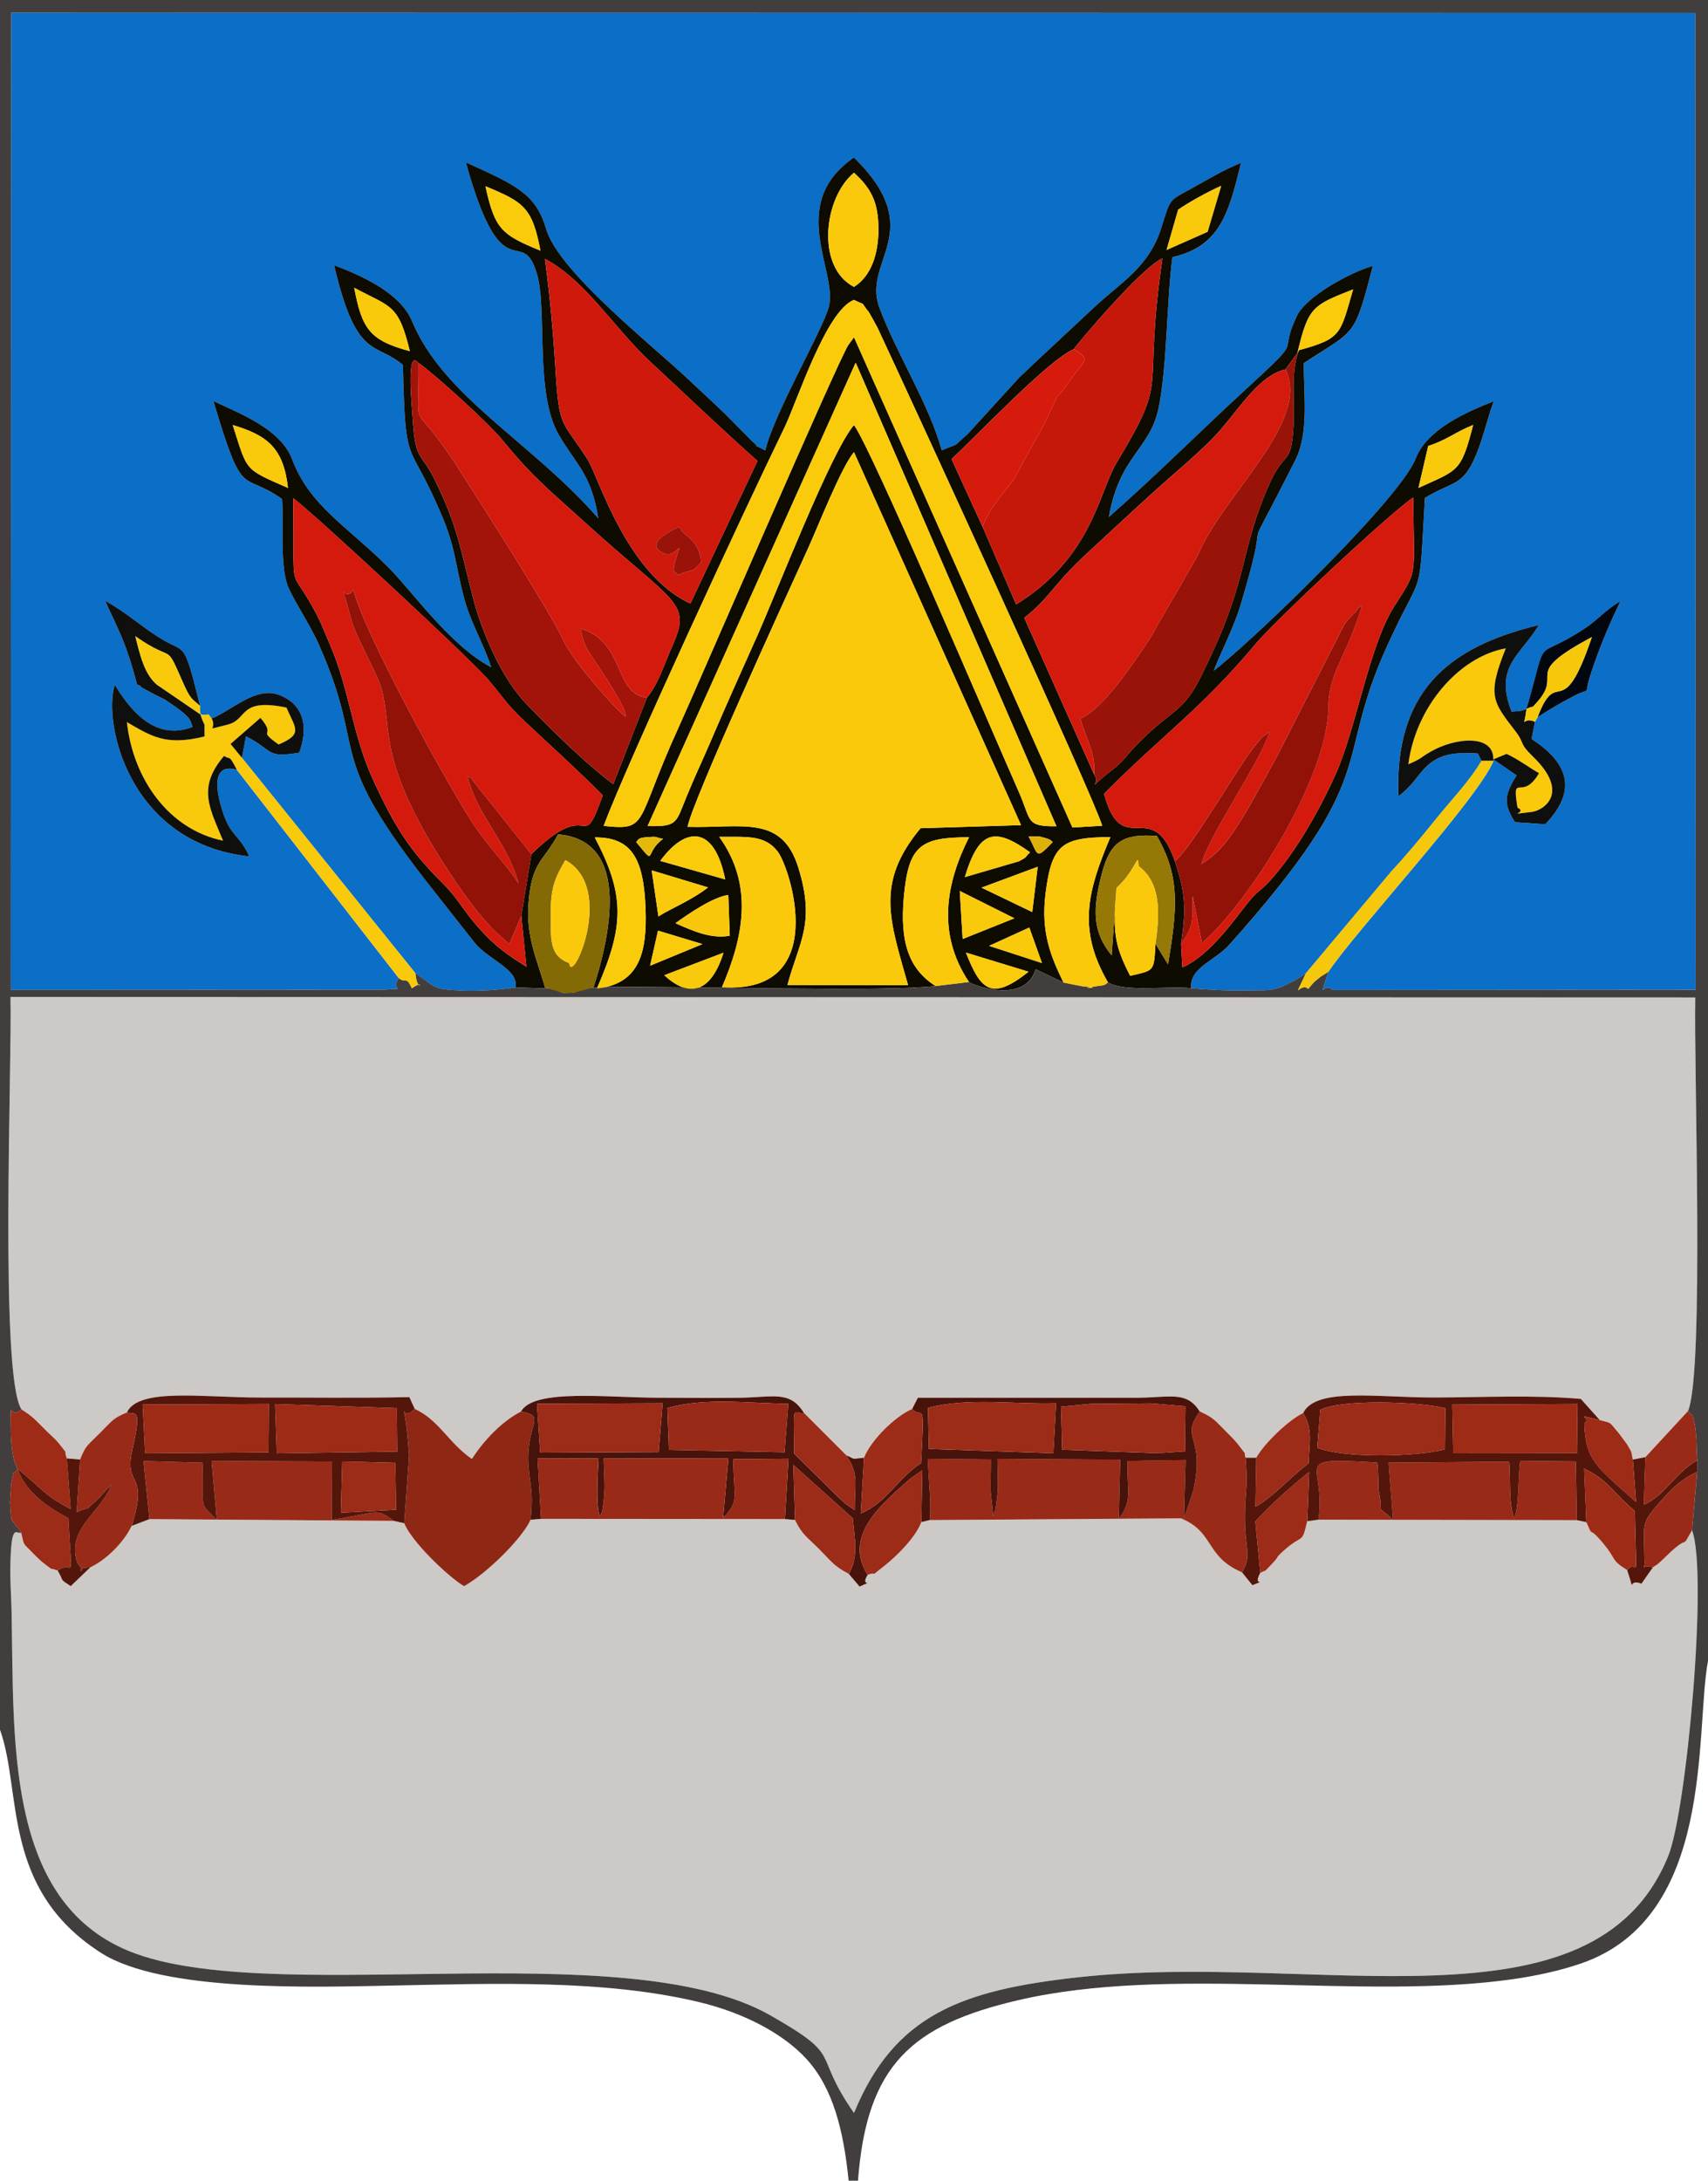
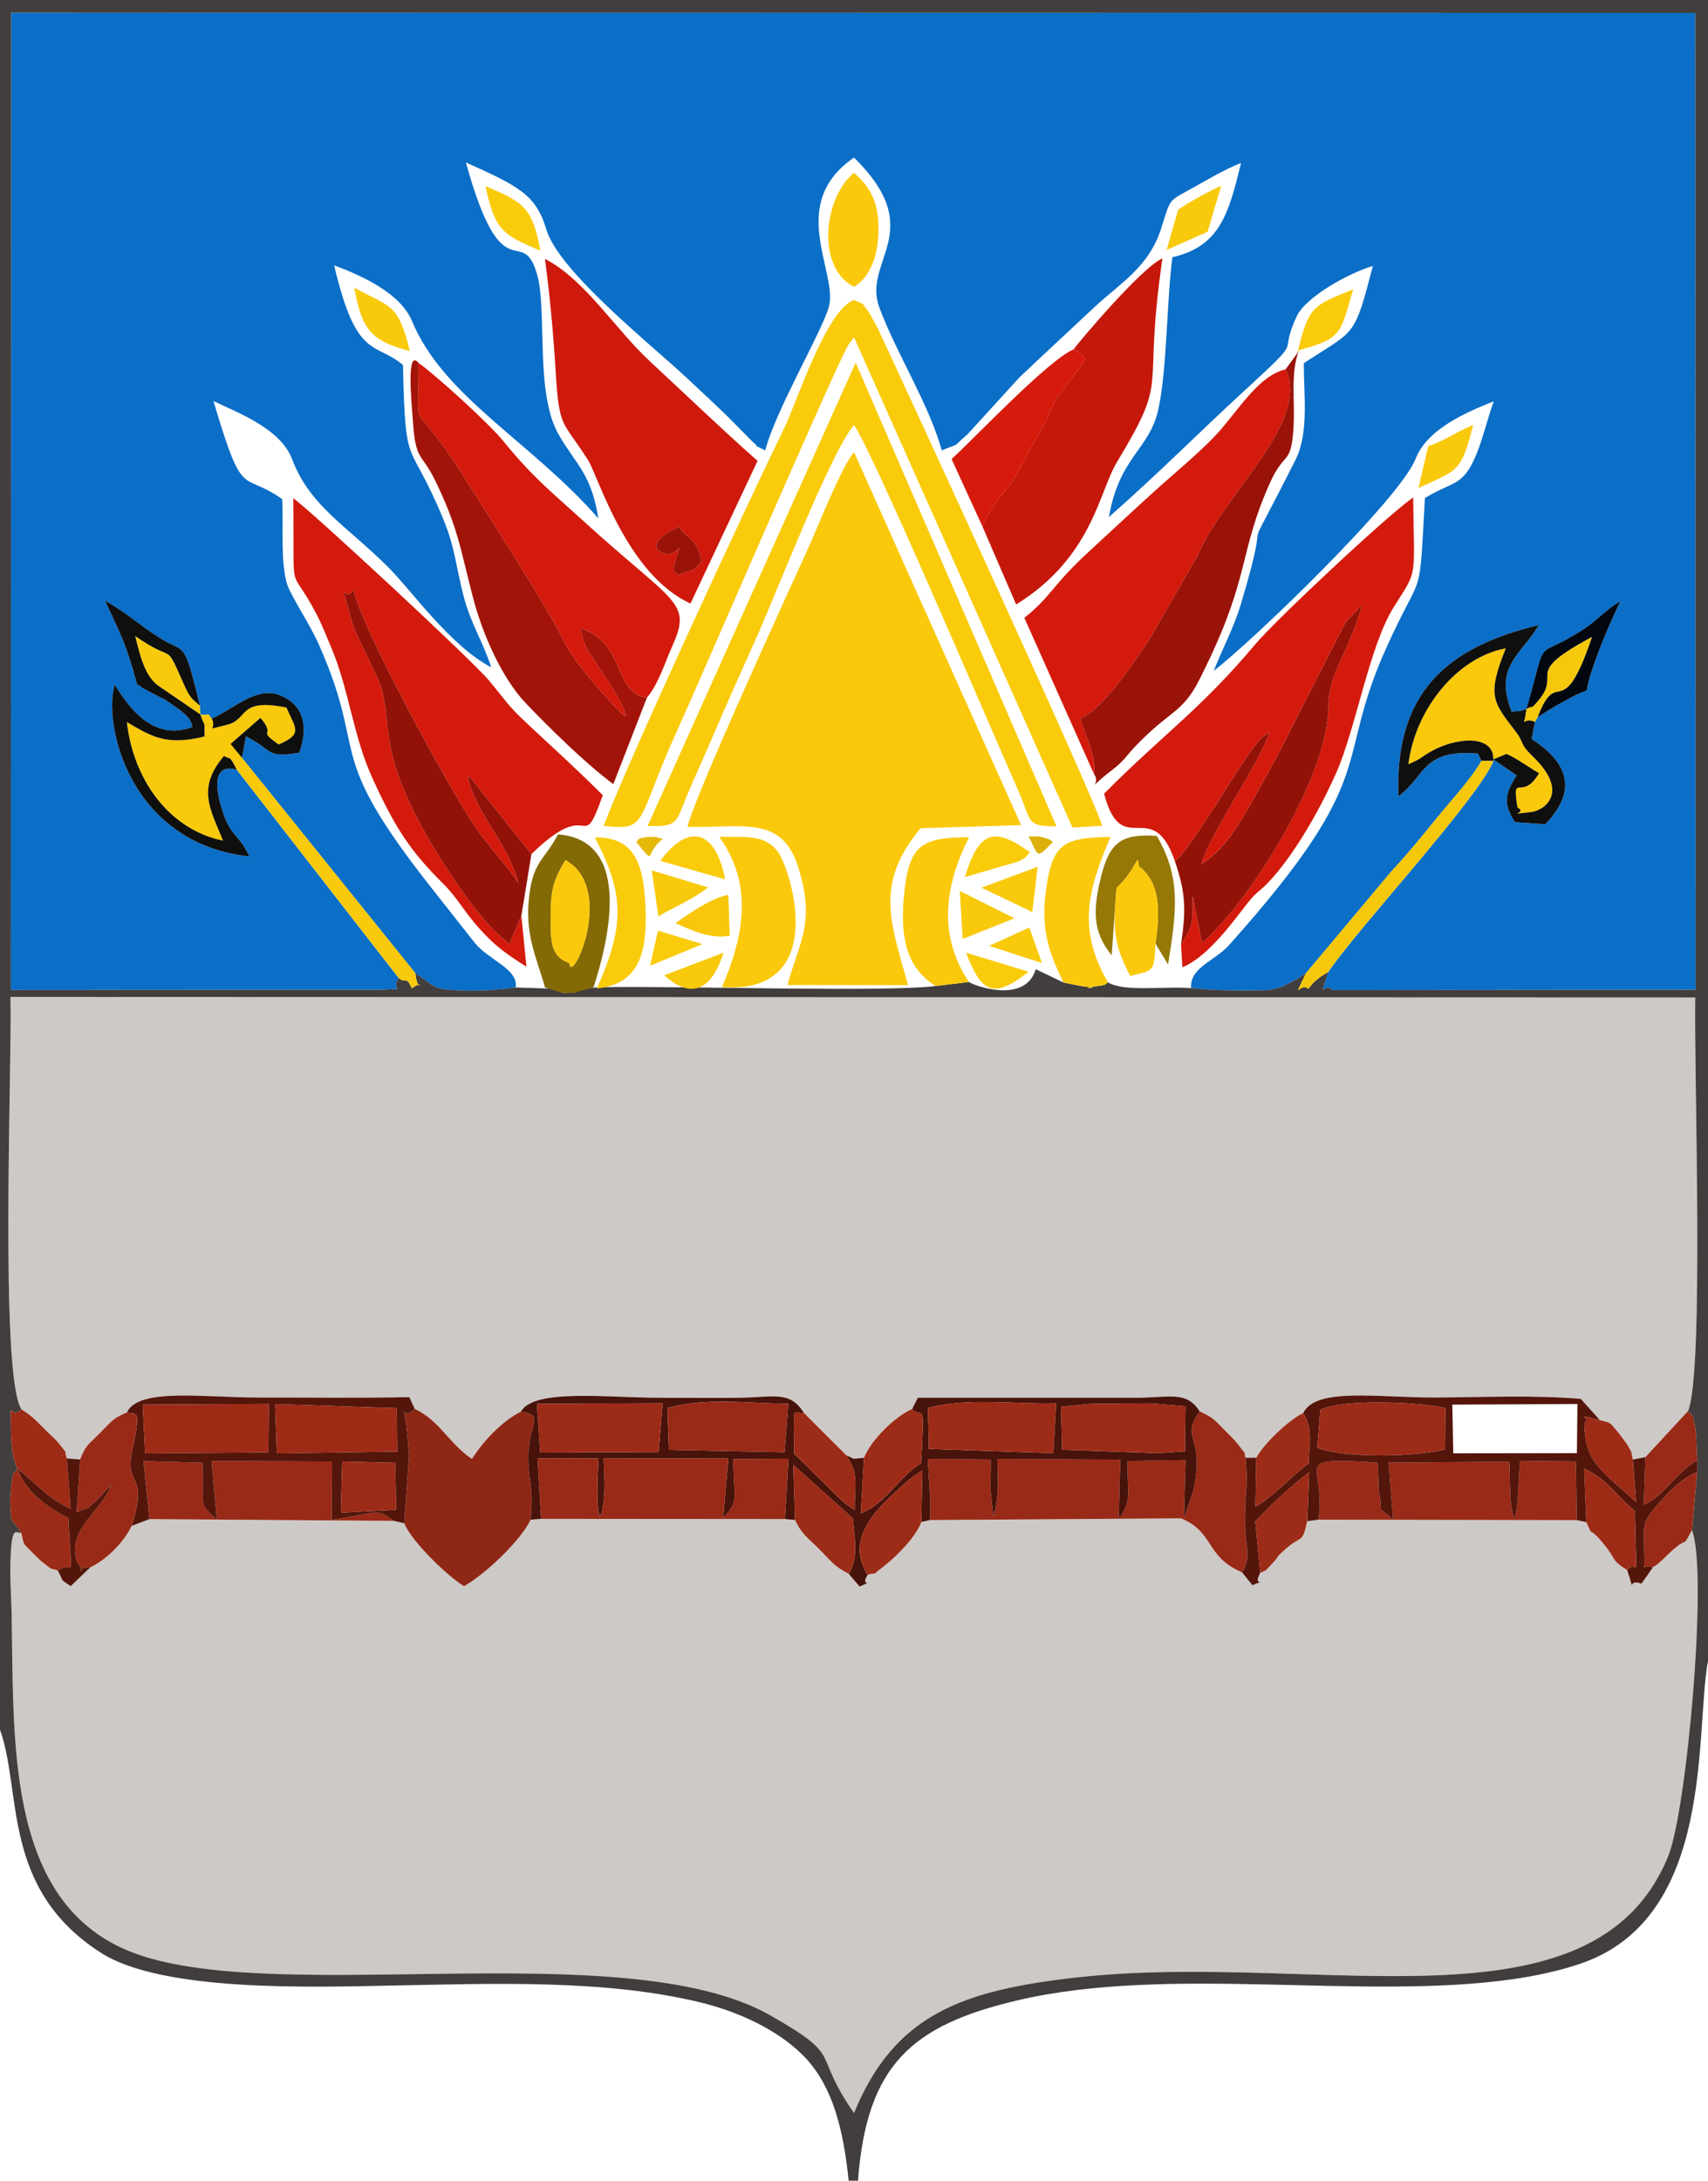
<svg xmlns="http://www.w3.org/2000/svg" xml:space="preserve" width="99.483mm" height="127mm" style="shape-rendering:geometricPrecision; text-rendering:geometricPrecision; image-rendering:optimizeQuality; fill-rule:evenodd; clip-rule:evenodd" viewBox="0 0 99.483 127">
  <defs>
    <style type="text/css">
   
    .fil24 {fill:#02070F}
    .fil0 {fill:#0B6EC7}
    .fil2 {fill:#0E0B00}
    .fil18 {fill:#0F0F0E}
    .fil3 {fill:#423E3D}
    .fil13 {fill:#47130A}
    .fil16 {fill:#54160B}
    .fil19 {fill:#846A05}
    .fil12 {fill:#8F2715}
    .fil14 {fill:#931208}
    .fil22 {fill:#967806}
    .fil10 {fill:#992A17}
    .fil11 {fill:#9A1308}
    .fil20 {fill:#9C2B17}
    .fil21 {fill:#9D2B16}
    .fil9 {fill:#A21409}
    .fil8 {fill:#C5180B}
    .fil1 {fill:#CDC9C6}
    .fil6 {fill:#CE190C}
    .fil5 {fill:#D41A0C}
    .fil17 {fill:#D61A0C}
    .fil28 {fill:#DDB109}
    .fil27 {fill:#E5B90A}
    .fil23 {fill:#F5C80B}
    .fil26 {fill:#F8C70B}
    .fil25 {fill:#F8CA0B}
    .fil15 {fill:#F9C90B}
    .fil7 {fill:#FACB0B}
    .fil4 {fill:#FBC90B}
   
  </style>
  </defs>
  <g id="Layer_x0020_1">
    <g id="_375727944">
      <path id="_474989112" class="fil0" d="M23.228 56.968l-9.43 -12.13c-0.022,0.003 -1.888,-0.763 -0.805,2.504 0.464,1.399 0.949,1.258 1.526,2.538 -7.043,-0.764 -8.536,-7.823 -7.833,-10 0.763,1.253 2.232,3.352 4.537,2.454 -0.17,-0.339 0.044,-0.469 -1.351,-1.405 -0.559,-0.375 -0.17,-0.117 -0.894,-0.493l-0.748 -0.405c-0.043,-0.123 -0.167,-0.109 -0.248,-0.166 -0.631,-2.391 -0.976,-2.932 -1.866,-4.881 1.445,0.813 2.178,1.592 3.481,2.342 1.193,0.687 1.131,0.011 2.051,3.784l0.018 0.491c0.649,0.133 0.31,-0.193 0.66,0.244 1.143,-0.44 2.573,-1.914 3.966,-1.357 1.529,0.612 1.615,2.003 1.137,3.348 -1.982,0.334 -1.482,-0.135 -3.106,-0.951l-0.233 1.25 10.101 12.544c1.215,0.816 0.923,0.929 2.594,1.005 1.069,0.048 2.213,-0.025 3.247,-0.175 0.18,-1.069 -1.562,-1.588 -2.384,-2.602l-2.334 -2.963c-6.656,-8.387 -3.759,-7.683 -6.746,-14.415 -0.528,-1.19 -1.607,-2.796 -1.829,-3.461 -0.429,-1.285 -0.211,-3.539 -0.305,-5 -2.39,-1.698 -2.239,0.225 -4,-5.707 1.497,0.703 3.916,1.627 4.576,3.375 1.043,2.762 3.209,3.894 5.651,6.348 1.311,1.317 3.595,4.555 5.951,5.78 -0.474,-1.466 -1.192,-2.546 -1.603,-4.119 -0.459,-1.758 -0.492,-2.811 -1.177,-4.479 -2.021,-4.92 -2.22,-2.588 -2.361,-9.006 -1.601,-1.368 -2.711,-0.242 -4.008,-5.809 1.675,0.627 3.871,1.647 4.531,3.242 1.837,4.436 6.946,7.023 10.856,11.498 -0.411,-2.602 -1.281,-3.1 -2.309,-4.877 -1.397,-2.414 -0.655,-7.269 -1.26,-9.342 -0.888,-3.042 -1.984,1.284 -4.146,-6.511 2.99,1.348 4.081,1.845 4.683,3.895 0.719,2.447 6.157,6.749 8.225,8.693 0.821,0.772 1.367,1.272 2.181,2.053l1.603 1.616c0.705,0.597 -0.521,-0.127 0.748,0.515 0.56,-2.271 3.324,-6.958 3.702,-8.364 0.545,-2.027 -2.48,-5.981 1.464,-8.693 4.357,4.283 0.462,5.997 1.474,8.726 0.996,2.688 2.889,5.613 3.638,8.328 1.236,-0.512 0.492,-0.073 1.504,-0.94l3.015 -3.305c1.546,-1.466 2.826,-2.641 4.374,-4.096 1.478,-1.389 3.166,-2.311 3.887,-4.588 0.574,-1.815 0.402,-1.558 1.854,-2.367 0.924,-0.515 1.788,-1.038 2.8,-1.445 -0.722,2.939 -1.224,4.859 -4.001,5.493 -0.336,2.554 -0.305,6.463 -0.809,8.816 -0.518,2.42 -2.261,2.735 -2.89,6.315 2.864,-2.515 5.177,-4.862 7.901,-7.365 3.695,-3.394 1.853,-1.81 3.05,-4.345 0.533,-1.129 3.079,-2.526 4.426,-2.914 -1.107,4.237 -0.98,3.67 -4.025,5.663 0.002,1.867 0.307,4.07 -0.485,5.636 -3.707,7.334 -1.084,1.439 -3.196,8.452 -0.396,1.315 -1.106,2.659 -1.565,3.83 2.206,-1.678 10.855,-10.012 11.761,-12.353 0.669,-1.73 2.966,-2.717 4.551,-3.344 -0.429,1.154 -0.662,2.4 -1.206,3.518 -0.695,1.426 -1.301,1.194 -2.804,2.113 -0.364,6.345 -0.057,3.875 -2.243,8.714 -3.13,6.929 -0.168,7.253 -9.149,17.307 -0.861,0.964 -2.308,1.312 -2.231,2.527 1.2,0.114 2.459,0.157 3.676,0.129 0.771,-0.018 0.93,0.026 1.616,-0.211l0.835 -0.422c0.091,-0.051 0.204,-0.13 0.278,-0.173 0.074,-0.044 0.179,-0.13 0.278,-0.179l5.002 -5.963c0.809,-0.857 1.764,-2.016 2.598,-3.049 0.909,-1.127 1.919,-2.161 2.635,-3.366l-0.211 -0.431c-3.294,-0.273 -3.068,1.392 -4.629,2.482 -0.215,-5.941 2.705,-8.654 8.183,-9.965 -1.084,1.794 -2.617,2.4 -1.59,5.049 0.343,-0.048 0.426,0.02 0.868,-0.157 1.339,-4.667 0.27,-2.627 3.417,-4.708 0.755,-0.499 1.13,-1.023 2.055,-1.577 -0.651,1.378 -1.119,2.442 -1.667,4.061 -0.582,1.72 0.187,0.786 -1.263,1.581 -0.845,0.464 -0.983,0.536 -1.893,1.117l-0.154 0.267 -0.196 1.004c2.006,1.301 2.783,2.903 0.794,4.965l-1.761 -0.121c-0.73,-1.108 -0.566,-1.648 0.09,-2.728l-1.354 -0.932 0.015 0.09c-0.981,2.302 -7.943,9.788 -9.621,12.282 -0.613,1.939 -0.282,0.509 0.239,1.062l21.151 -0.016 -0.021 -56.889 -98.09 -0.013 -0.021 56.913 21.594 -0.01c1.735,-0.102 0.422,0.087 1.003,-0.676z" />
      <path id="_474988944" class="fil1" d="M7.668 88.867c-0.444,0.946 -1.465,1.967 -2.405,2.412l-1.145 1.095c-0.699,-0.468 -0.348,-0.205 -0.757,-0.905 -0.606,-0.228 -0.113,0.104 -0.87,-0.474 -0.1,-0.076 -0.475,-0.433 -0.552,-0.516 -0.623,-0.669 -0.511,-0.377 -0.702,-1.216 -0.284,0.116 -0.593,-0.712 -0.636,2.075 -0.012,0.747 0.057,1.721 0.073,2.5 0.15,7.369 -0.362,16.506 6.474,19.633 7.958,3.639 29.132,-0.994 37.724,3.902 4.372,2.491 2.352,2.07 4.87,5.686 2.346,-5.721 6.264,-7.153 13.02,-7.9 13.976,-1.546 30.032,3.586 34.395,-7.04 1.098,-2.675 2.331,-16.545 1.395,-18.998 -0.669,1.177 -0.104,0.25 -1.17,1.191 -0.082,0.072 -0.502,0.485 -0.538,0.516 -0.38,0.341 -0.243,0.237 -0.565,0.442l-0.676 0.963c-0.898,-0.36 -0.295,0.796 -0.834,-0.799 -0.934,-0.576 -0.612,-0.594 -1.316,-1.46 -1.047,-1.288 -0.586,-0.261 -1.054,-1.325l-0.563 -0.117 -15.043 -0.028 -0.653 0.089c-0.32,1.396 -0.249,0.705 -1.356,1.704 -0.577,0.52 -0.223,0.287 -0.665,0.747 -0.555,0.577 -0.247,0.321 -0.712,0.561 -0.507,0.881 0.52,0.299 -0.459,0.717l-0.604 -0.747c-2.164,-0.926 -1.58,-2.322 -3.552,-3.147l-14.644 0.101 -0.483 0.113c-0.323,0.875 -1.428,1.996 -2.255,2.633 -0.937,0.722 -0.113,0.196 -0.87,0.44 -0.494,0.78 0.507,0.242 -0.475,0.683l-0.627 -0.737c-0.886,-0.464 -0.963,-0.676 -1.725,-1.438 -0.752,-0.753 -0.994,-0.849 -1.408,-1.703l-0.59 -0.052 -14.2 -0.011 -0.608 0.05c-0.539,1.163 -2.638,3.187 -3.879,3.87 -0.928,-0.547 -3.075,-2.612 -3.481,-3.665l-0.607 -0.139 -14.231 -0.102 -1.041 0.395z" />
      <path id="_474706912" class="fil1" d="M1.254 82.086c0.676,0.423 0.826,0.633 1.469,1.269 0.252,0.249 0.52,0.468 0.705,0.708 0.658,0.854 0.224,0.186 0.462,0.871l0.777 0.067c0.328,-0.828 0.403,-0.791 1.167,-1.555 0.756,-0.756 0.744,-0.841 1.56,-1.186 0.67,-1.465 4.48,-0.861 7.776,-0.869 2.889,-0.007 5.785,0.04 8.674,-0.025l0.313 0.686c1.427,0.656 1.948,1.964 3.328,2.916 0.684,-1.069 1.756,-2.202 2.858,-2.759 0.746,-1.363 5.07,-0.805 8.11,-0.809 1.529,-0.002 3.06,0.02 4.59,0.002 2.025,-0.025 2.964,-0.449 3.792,0.896l2.453 2.453c0.615,0.262 0.208,0.219 1.037,0.142 0.414,-1.028 1.799,-2.401 2.801,-2.833l0.337 -0.66 12.865 -0.001c1.899,-0.025 2.794,-0.39 3.555,0.802 0.819,0.377 0.832,0.473 1.578,1.22 0.238,0.238 0.494,0.489 0.669,0.722 0.608,0.81 0.269,0.263 0.417,0.754l0.627 0c0.474,-0.859 1.921,-2.223 2.726,-2.599 0.733,-1.515 4.295,-0.899 7.708,-0.909 2.799,-0.008 5.692,-0.16 8.467,0.083l1.104 1.233c0.761,0.198 0.505,0.068 1.121,0.777 0.006,0.007 0.45,0.601 0.457,0.613 0.338,0.573 0.232,0.37 0.347,0.91l0.733 -0.143 2.483 -2.685c0.955,-2.263 0.336,-19.864 0.422,-24.086l-98.13 -0.031c0.1,3.798 -0.645,22.082 0.643,24.026z" />
-       <path id="_474988056" class="fil2" d="M38.693 56.797l3.448 -1.312c-0.753,2.396 -2.042,2.62 -3.448,1.312zm17.569 -1.318l3.645 1.113c-2.181,1.746 -2.794,1.046 -3.645,-1.113zm1.349 -0.392l2.341 -1.068 0.738 2.068 -3.078 -1zm-19.746 1.157l0.461 -2.043 2.589 0.782 -3.05 1.26zm1.478 -2.478c0.759,-0.548 2.189,-1.524 3.077,-1.643l0.085 2.373c-1.07,0.197 -2.125,-0.263 -3.162,-0.73zm16.727 0.922l-0.168 -2.799 3.181 1.591 -3.014 1.208zm1.097 -2.992l3.274 -1.215 -0.317 2.636 -2.957 -1.421zm-18.818 1.676l-0.391 -2.681 3.285 0.992c-1.018,0.781 -2.153,1.217 -2.894,1.69zm28.954 1.57c-0.098,1.659 -0.041,1.554 -1.477,1.891 -0.946,-1.845 -1.01,-2.562 -0.798,-5.114l-0.279 3.921c-1.162,-1.415 -1.094,-2.76 -0.567,-4.775 0.49,-1.872 1.251,-2.319 3.196,-2.18 1.398,2.394 1.173,4.307 0.655,7.481l-0.598 -0.978c-0.029,-0.052 -0.086,-0.165 -0.132,-0.246zm-11.106 -3.86c0.837,-2.773 1.759,-2.903 3.799,-1.444 -0.334,0.315 -0.107,0.241 -0.653,0.525l-3.145 0.919zm-13.957 0.135l-3.782 -1.079c1.5,-2.047 3.151,-2.065 3.782,1.079zm-0.35 -2.481c1.536,0.02 2.643,-0.151 3.411,0.866 0.75,0.994 3.08,8.333 -3.25,7.891 1.224,-2.849 1.888,-5.914 -0.161,-8.758zm18.016 -0.024c0.253,0.002 0.575,-0.017 0.732,0.025 0.621,0.166 0.497,0.172 0.682,0.299 -1.04,1.089 -0.812,0.772 -1.414,-0.325zm-22.855 0.325c0.158,-0.098 -0.013,-0.238 0.695,-0.287 0.617,-0.042 0.365,0.011 0.877,0.105 -1.151,0.844 -0.344,1.653 -1.572,0.181zm-2.409 -0.267c2.177,-0.016 2.853,1.27 2.959,4.163 0.093,2.523 -0.353,4.375 -2.834,4.638 1.585,-3.616 1.654,-5.425 -0.125,-8.801zm15.098 -22.434l9.73 21.72 -5.854 0.18c-2.638,3.181 -1.804,5.319 -0.726,9.139l-7.025 -0.009c0.664,-2.502 1.652,-3.565 0.63,-6.847 -0.966,-3.1 -3.305,-2.272 -6.449,-2.363 0.267,-1.469 5.678,-13.278 7.032,-16.248 0.539,-1.183 1.936,-4.737 2.661,-5.571zm19.052 28.64c0.287,-1.97 0.284,-2.931 -0.362,-4.824 -1.327,-3.867 -3.077,0.022 -4.123,-3.926 3.459,-3.484 5.605,-4.884 8.825,-8.722 1.168,-1.392 7.798,-7.602 9.179,-8.527 0.049,4.818 0.299,4.126 -1.119,6.362 -1.43,2.255 -2.213,7.081 -3.367,9.681 -1.103,2.484 -2.579,4.902 -3.908,6.328 -0.56,0.6 -0.669,0.518 -1.233,1.225 -0.767,0.962 -2.261,3.121 -3.817,3.764l-0.075 -1.36zm-37.842 -5.233l-0.584 3.585 0.295 2.972c-1.185,-0.743 -1.787,-1.181 -2.651,-2.121 -1.007,-1.097 -1.315,-1.835 -2.212,-2.725 -1.92,-1.905 -2.807,-3.279 -4.101,-6.117 -1.167,-2.559 -1.359,-5.211 -2.465,-7.766 -0.207,-0.479 -0.508,-1.245 -0.753,-1.717 -1.705,-3.284 -1.319,-0.611 -1.401,-6.835 0.961,0.659 10.395,9.413 11.389,10.6 0.983,1.174 1.085,1.444 2.144,2.438 1.578,1.48 3.031,2.784 4.497,4.259 -1.309,3.68 -0.548,-0.101 -4.158,3.429zm-6.564 -28.6c1.03,0.735 4.09,3.512 4.942,4.561 1.703,2.098 2.796,2.949 4.589,4.583 5.465,4.98 6.419,4.724 5.213,7.405 -0.431,0.959 -0.776,2.134 -1.451,2.942l-1.958 5.036c-1.675,-1.251 -3.734,-3.291 -5.091,-4.707 -1.385,-1.445 -2.524,-4.024 -3.073,-6.129 -0.742,-2.846 -0.879,-4.142 -2.245,-6.912 -0.756,-1.534 -1.094,-1.083 -1.251,-3.225 -0.101,-1.373 -0.407,-4.439 0.325,-3.552zm58.801 4.83c1.104,-0.356 1.556,-0.798 2.616,-1.223 -0.711,2.77 -0.864,2.6 -3.184,3.666l0.567 -2.443zm-66.412 2.444c-2.578,-1.134 -2.344,-0.933 -3.219,-3.663 1.998,0.596 2.95,1.318 3.219,3.663zm33.064 -7.298l11.696 27.003c-1.81,0.018 -1.454,-0.327 -2.184,-1.982 -1.786,-4.046 -8.583,-19.996 -9.61,-21.386 -1.358,1.592 -4.484,9.702 -5.644,12.297 -0.926,2.072 -1.787,3.98 -2.701,6.118 -0.494,1.157 -0.917,2.028 -1.395,3.197 -0.645,1.574 -0.518,1.784 -2.28,1.743l12.12 -26.99zm-14.679 26.98c1.422,-3.784 8.168,-18.336 10.543,-23.22 0.701,-1.441 2.42,-6.822 4.038,-7.41 0.829,0.401 0.28,0.001 0.861,0.701 0.026,0.031 0.469,0.83 0.511,0.919 2.008,4.292 12.597,27.311 13.086,29.002l-1.734 0.104 -12.723 -28.553 -0.327 0.444c-0.687,1.082 -8.858,20.021 -9.887,22.272 -2.562,5.601 -1.713,6.029 -4.366,5.741zm40.496 -27.705c-0.522,1.399 -0.21,2.882 -0.325,4.596 -0.143,2.137 -0.522,1.269 -1.346,3.093 -1.803,3.994 -1.183,5.374 -3.631,10.483 -0.224,0.468 -0.573,1.212 -0.846,1.638 -0.889,1.389 -1.519,1.311 -3.432,3.31 -0.424,0.443 -0.588,0.776 -1.244,1.283 -1.841,1.423 -0.645,0.89 -1.106,0.301l-4.065 -9.114c1.617,-1.297 1.572,-1.852 3.81,-3.905 1.372,-1.26 2.479,-2.304 3.86,-3.551 1.222,-1.105 2.823,-2.399 3.832,-3.58 1.094,-1.281 2.272,-3.126 3.707,-3.43l0.697 -0.956c0.64,-2.708 0.894,-2.774 3.247,-3.71 -0.764,2.598 -0.636,2.855 -3.158,3.542zm-51.786 0.057c-2.317,-0.62 -2.785,-1.271 -3.239,-3.692 2.118,1.146 2.57,0.908 3.239,3.692zm33.367 10.242l-1.814 -3.957c1.53,-1.415 5.626,-5.758 7.119,-6.398 0.133,-0.233 3.982,-4.807 5.164,-5.286 -1.197,8.217 0.5,6.637 -2.662,11.883 -1.036,1.719 -1.424,5.524 -5.858,8.269l-1.949 -4.512zm-17.022 4.456c-3.721,-1.7 -5.375,-7.42 -5.97,-8.357 -1.502,-2.365 -1.675,-1.752 -1.886,-5.206 -0.138,-2.266 -0.329,-4.304 -0.619,-6.508 2.327,1.206 4.078,4.08 6.118,5.973 2.136,1.982 4.07,3.847 6.263,5.793l-3.906 8.306zm9.525 -18.441c-2.228,-1.152 -1.766,-5.191 0,-6.648 0.967,0.885 1.437,1.682 1.424,3.348 -0.01,1.367 -0.409,2.667 -1.424,3.3zm18.882 -4.495c0.668,-0.464 1.766,-1.064 2.504,-1.387l-0.788 2.672 -2.392 1.06 0.676 -2.345zm-37.145 2.383c-2.288,-0.93 -2.655,-1.267 -3.203,-3.75 2.214,0.924 2.723,1.217 3.203,3.75zm-1.446 42.91l1.97 0.066c0.092,0.018 0.2,0.051 0.281,0.071l0.518 0.185 -1.054 -0.314c-0.419,-1.525 -1.133,-2.925 -0.958,-4.977 0.205,-2.408 0.883,-2.362 1.716,-3.943 4.47,0.353 2.854,6.471 2.066,8.907l-1.144 0.314c0.654,-0.319 1.315,-0.32 2.183,-0.33 4.538,-0.053 16.065,0.297 18.88,-0.061 -1.6,-1.018 -2.074,-2.635 -1.845,-5.18 0.27,-3.001 0.96,-3.48 3.799,-3.483 -1.331,2.642 -1.904,5.587 -0.006,8.43 0.177,0.165 3.255,1.347 3.889,-0.745l1.614 0.774c-0.724,-1.504 -1.327,-2.902 -1.042,-5.185 0.363,-2.915 0.996,-3.252 3.778,-3.287 -1.276,3.035 -1.974,5.312 -0.143,8.463 0.915,0.577 3.373,0.209 4.838,0.338 -0.077,-1.215 1.369,-1.563 2.231,-2.527 8.981,-10.054 6.02,-10.378 9.149,-17.307 2.186,-4.839 1.879,-2.369 2.243,-8.714 1.503,-0.919 2.11,-0.687 2.804,-2.113 0.544,-1.117 0.777,-2.364 1.206,-3.518 -1.584,0.627 -3.881,1.614 -4.551,3.344 -0.906,2.341 -9.555,10.675 -11.761,12.353 0.459,-1.171 1.169,-2.514 1.565,-3.83 2.112,-7.013 -0.511,-1.117 3.196,-8.452 0.791,-1.566 0.486,-3.769 0.485,-5.636 3.045,-1.994 2.918,-1.427 4.025,-5.663 -1.346,0.388 -3.893,1.785 -4.426,2.914 -1.196,2.535 0.645,0.951 -3.05,4.345 -2.724,2.502 -5.037,4.85 -7.901,7.365 0.629,-3.58 2.372,-3.895 2.89,-6.315 0.504,-2.353 0.473,-6.261 0.809,-8.816 2.777,-0.634 3.279,-2.554 4.001,-5.493 -1.012,0.407 -1.876,0.93 -2.8,1.445 -1.452,0.809 -1.28,0.552 -1.854,2.367 -0.72,2.278 -2.409,3.2 -3.887,4.588 -1.548,1.455 -2.828,2.63 -4.374,4.096l-3.015 3.305c-1.012,0.867 -0.268,0.427 -1.504,0.94 -0.749,-2.715 -2.642,-5.641 -3.638,-8.328 -1.012,-2.729 2.883,-4.443 -1.474,-8.726 -3.945,2.712 -0.919,6.666 -1.464,8.693 -0.378,1.407 -3.141,6.094 -3.702,8.364 -1.269,-0.642 -0.044,0.082 -0.748,-0.515l-1.603 -1.616c-0.813,-0.781 -1.36,-1.281 -2.181,-2.053 -2.067,-1.945 -7.506,-6.246 -8.225,-8.693 -0.602,-2.05 -1.693,-2.547 -4.683,-3.895 2.161,7.795 3.258,3.469 4.146,6.511 0.605,2.073 -0.137,6.928 1.26,9.342 1.028,1.777 1.898,2.275 2.309,4.877 -3.91,-4.475 -9.019,-7.061 -10.856,-11.498 -0.66,-1.594 -2.855,-2.615 -4.531,-3.242 1.297,5.567 2.407,4.441 4.008,5.809 0.141,6.418 0.341,4.087 2.361,9.006 0.685,1.667 0.718,2.721 1.177,4.479 0.41,1.572 1.129,2.653 1.603,4.119 -2.357,-1.225 -4.64,-4.463 -5.951,-5.78 -2.443,-2.454 -4.608,-3.586 -5.651,-6.348 -0.66,-1.748 -3.078,-2.671 -4.576,-3.375 1.761,5.932 1.61,4.01 4,5.707 0.093,1.461 -0.124,3.715 0.305,5 0.222,0.665 1.301,2.27 1.829,3.461 2.988,6.732 0.09,6.028 6.746,14.415l2.334 2.963c0.823,1.014 2.564,1.533 2.384,2.602z" />
      <path id="_474988128" class="fil3" d="M98.319 82.178c0.461,0.605 0.156,-0.135 0.383,0.76 0.047,0.187 0.056,0.434 0.081,0.647 0.05,0.428 0.011,0.871 0.083,1.454l-0.014 0.688 -0.3 3.395c0.936,2.453 -0.297,16.323 -1.395,18.998 -4.362,10.626 -20.418,5.494 -34.395,7.04 -6.756,0.747 -10.674,2.18 -13.02,7.9 -2.518,-3.616 -0.498,-3.195 -4.87,-5.686 -8.592,-4.896 -29.767,-0.263 -37.724,-3.902 -6.837,-3.127 -6.324,-12.264 -6.474,-19.633 -0.016,-0.779 -0.084,-1.753 -0.073,-2.5 0.043,-2.787 0.352,-1.96 0.636,-2.075 -0.655,-1.036 -0.555,-0.283 -0.651,-1.771 -0,-0.007 0.065,-1.016 0.07,-1.044 0.206,-1.177 0.074,-0.373 0.359,-0.916 -0.274,-0.526 -0.379,-1.353 -0.383,-2.276 -0.006,-2.08 -0.129,-0.491 0.622,-1.17 -1.288,-1.944 -0.543,-20.227 -0.643,-24.026l98.13 0.031c-0.086,4.223 0.533,21.823 -0.422,24.086zm-75.091 -25.21c-0.582,0.763 0.732,0.574 -1.003,0.676l-21.594 0.01 0.021 -56.913 98.09 0.013 0.021 56.889 -21.151 0.016c-0.521,-0.553 -0.852,0.877 -0.239,-1.062 -0.651,0.415 -0.274,0.139 -0.802,0.57 -0.064,0.052 -0.297,0.331 -0.37,0.423 -0.494,-0.432 -0.972,0.913 -0.144,-0.896 -0.099,0.049 -0.204,0.135 -0.278,0.179 -0.074,0.043 -0.187,0.122 -0.278,0.173l-0.835 0.422c-0.685,0.237 -0.845,0.194 -1.616,0.211 -1.217,0.028 -2.477,-0.015 -3.676,-0.129 -1.465,-0.129 -3.923,0.24 -4.838,-0.338 -0.211,0.13 -0.025,0.151 -0.75,0.235 -1.257,0.145 0.7,0.065 -0.584,0.015 -0.118,-0.005 -1.123,-0.212 -1.259,-0.241l-1.614 -0.774c-0.634,2.092 -3.712,0.91 -3.889,0.745l-1.948 0.233c-2.815,0.358 -14.342,0.008 -18.88,0.061 -0.869,0.01 -1.529,0.011 -2.183,0.33l-0.624 0.014 -0.518 -0.185c-0.081,-0.019 -0.189,-0.053 -0.281,-0.071l-1.97 -0.066c-1.034,0.15 -2.178,0.224 -3.247,0.175 -1.671,-0.076 -1.379,-0.189 -2.594,-1.005 0.119,1.321 0.636,0.266 -0.204,0.879 -0.354,-0.759 -0.317,-0.245 -0.76,-0.588zm-23.228 43.77c1.301,3.633 0.051,9.263 5.886,12.996 3.602,2.304 12.446,1.992 17.044,1.902 5.743,-0.113 12.279,-0.367 17.818,0.971 2.669,0.645 4.911,1.874 6.216,3.296 1.543,1.682 2.165,4.13 2.466,7.097l0.545 0c0.502,-6.74 3.139,-9.061 9.303,-10.504 8.853,-2.072 20.087,0.025 28.855,-1.232 1.34,-0.192 2.749,-0.497 3.961,-0.915 7.835,-2.701 6.617,-13.496 7.389,-17.615l0 -96.734 -99.483 0 0 100.737z" />
      <path id="_474988536" class="fil4" d="M49.742 26.336c-0.726,0.834 -2.122,4.389 -2.661,5.571 -1.354,2.97 -6.765,14.779 -7.032,16.248 3.143,0.09 5.482,-0.738 6.449,2.363 1.023,3.281 0.034,4.344 -0.63,6.847l7.025 0.009c-1.078,-3.819 -1.912,-5.957 0.726,-9.139l5.854 -0.18 -9.73 -21.72z" />
      <path id="_474987120" class="fil5" d="M30.368 53.329l-0.7 1.653 -0.922 -0.823c-0.339,-0.357 -0.738,-0.817 -0.974,-1.116 -0.487,-0.618 -1.109,-1.49 -1.631,-2.286 -4.237,-6.458 -3.278,-8.28 -3.898,-10.563 -0.289,-1.063 -1.503,-3.016 -1.816,-4.221 -0.722,-2.785 -0.459,-0.703 0.16,-1.617 0.596,2.447 5.269,10.961 6.838,13.418 0.976,1.527 2.091,2.577 2.774,3.673 -0.645,-2.418 -2.384,-3.878 -2.974,-6.23 0.108,0.068 0.248,0.054 0.304,0.233l3.423 4.294c3.61,-3.53 2.849,0.252 4.158,-3.429 -1.466,-1.475 -2.92,-2.779 -4.497,-4.259 -1.06,-0.994 -1.162,-1.264 -2.144,-2.438 -0.994,-1.187 -10.428,-9.941 -11.389,-10.6 0.082,6.225 -0.304,3.551 1.401,6.835 0.245,0.472 0.546,1.238 0.753,1.717 1.106,2.556 1.298,5.208 2.465,7.766 1.294,2.837 2.181,4.212 4.101,6.117 0.897,0.89 1.205,1.629 2.212,2.725 0.863,0.94 1.466,1.378 2.651,2.121l-0.295 -2.972z" />
      <path id="_474986592" class="fil5" d="M68.431 50.152c0.977,-0.766 3.684,-5.518 4.642,-6.691 0.646,-0.792 0.273,-0.355 0.867,-0.848 -0.48,1.695 -3.481,5.939 -3.968,7.712 0.795,-0.493 1.346,-1.116 1.844,-1.842 0.371,-0.541 0.738,-1.142 1.056,-1.715 0.709,-1.279 1.32,-2.313 1.993,-3.672l3.46 -6.769c0.064,-0.089 0.133,-0.172 0.198,-0.253l0.515 -0.525c0.055,-0.193 0.189,-0.187 0.292,-0.27 -0.886,2.986 -1.933,3.833 -1.954,5.896 -0.043,4.162 -4.663,11.413 -7.37,13.749l-0.543 -2.745c-0.005,1.429 0.099,1.676 -0.671,2.796l0.075 1.36c1.556,-0.643 3.05,-2.802 3.817,-3.764 0.564,-0.707 0.673,-0.624 1.233,-1.225 1.329,-1.425 2.805,-3.844 3.908,-6.328 1.154,-2.6 1.937,-7.426 3.367,-9.681 1.418,-2.236 1.168,-1.544 1.119,-6.362 -1.381,0.925 -8.011,7.135 -9.179,8.527 -3.22,3.837 -5.366,5.237 -8.825,8.722 1.045,3.949 2.795,0.06 4.123,3.926z" />
      <path id="_474986760" class="fil6" d="M39.511 30.691c0.059,0.058 0.149,0.069 0.174,0.177 0.06,0.26 1.052,0.566 1.162,1.865 -0.653,0.721 -0.299,0.303 -1.362,0.755 -0.181,-0.32 -0.49,0.15 0.087,-1.581 -0.463,0.422 -0.685,0.448 -1.025,0.263 -0.75,-0.409 -0.142,-0.923 0.964,-1.479zm0.706 4.458l3.906 -8.306c-2.193,-1.946 -4.126,-3.811 -6.263,-5.793 -2.04,-1.893 -3.791,-4.767 -6.118,-5.973 0.29,2.205 0.481,4.242 0.619,6.508 0.21,3.454 0.384,2.841 1.886,5.206 0.595,0.937 2.249,6.657 5.97,8.357z" />
      <path id="_474986496" class="fil7" d="M35.161 48.099c2.653,0.288 1.804,-0.14 4.366,-5.741 1.03,-2.251 9.2,-21.19 9.887,-22.272l0.327 -0.444 12.723 28.553 1.734 -0.104c-0.489,-1.691 -11.078,-24.71 -13.086,-29.002 -0.042,-0.089 -0.485,-0.888 -0.511,-0.919 -0.581,-0.699 -0.032,-0.299 -0.861,-0.701 -1.618,0.588 -3.337,5.969 -4.038,7.41 -2.375,4.883 -9.121,19.436 -10.543,23.22z" />
      <path id="_474986304" class="fil5" d="M63.729 45.098c0.096,-1.183 -0.414,-1.954 -0.812,-3.251 1.296,-0.501 3.074,-3.187 3.997,-4.566 0.298,-0.445 0.432,-0.796 0.804,-1.384l2.033 -3.525c1.51,-3.614 6.611,-7.811 5.121,-10.854 -1.435,0.304 -2.613,2.149 -3.707,3.43 -1.009,1.181 -2.609,2.475 -3.832,3.58 -1.38,1.247 -2.487,2.291 -3.86,3.551 -2.238,2.053 -2.193,2.608 -3.81,3.905l4.065 9.114z" />
      <path id="_474988008" class="fil5" d="M37.68 40.634c0.675,-0.807 1.02,-1.982 1.451,-2.942 1.206,-2.681 0.252,-2.425 -5.213,-7.405 -1.793,-1.634 -2.886,-2.485 -4.589,-4.583 -0.852,-1.049 -3.912,-3.826 -4.942,-4.561 0.031,4.592 -0.557,1.661 2.322,6.145 1.273,1.983 5.407,8.442 6.134,10.061 0.527,1.173 3.168,4.137 3.599,4.385 0.077,-0.484 -1.438,-2.691 -1.818,-3.268 -0.356,-0.539 -0.642,-0.865 -0.807,-1.863 2.62,0.769 1.906,3.796 3.863,4.03z" />
      <path id="_474990552" class="fil8" d="M62.543 20.339c1.09,0.617 0.563,0.665 -0.186,1.763 -1.01,1.483 -0.435,0.221 -1.395,2.305 -0.015,0.032 -0.057,0.125 -0.071,0.155 -0.013,0.028 -0.055,0.117 -0.069,0.143 -0.029,0.058 -0.11,0.202 -0.14,0.255 -0.527,0.948 -0.248,0.423 -0.3,0.516l-1.353 2.474c-0.595,0.774 -1.572,1.879 -1.792,2.742l1.949 4.512c4.434,-2.745 4.822,-6.55 5.858,-8.269 3.162,-5.246 1.465,-3.666 2.662,-11.883 -1.182,0.478 -5.03,5.053 -5.164,5.286z" />
      <path id="_474989952" class="fil9" d="M37.68 40.634c-1.957,-0.233 -1.243,-3.26 -3.863,-4.03 0.165,0.998 0.451,1.323 0.807,1.863 0.38,0.576 1.895,2.783 1.818,3.268 -0.431,-0.248 -3.072,-3.212 -3.599,-4.385 -0.727,-1.619 -4.861,-8.077 -6.134,-10.061 -2.878,-4.484 -2.291,-1.553 -2.322,-6.145 -0.732,-0.888 -0.426,2.178 -0.325,3.552 0.157,2.143 0.495,1.691 1.251,3.225 1.366,2.771 1.503,4.067 2.245,6.912 0.549,2.105 1.688,4.684 3.073,6.129 1.357,1.416 3.417,3.457 5.091,4.707l1.958 -5.036z" />
      <path id="_474990864" class="fil10" d="M54.147 88.528l14.644 -0.101c1.972,0.826 1.387,2.221 3.552,3.147 0.717,-1.264 -0.065,-1.25 0.239,-4.801 0.057,-0.665 0.009,-1.238 -0.036,-1.876 -0.149,-0.492 0.19,0.056 -0.417,-0.754 -0.175,-0.233 -0.431,-0.484 -0.669,-0.722 -0.747,-0.747 -0.759,-0.843 -1.578,-1.22 -1.2,1.631 0.345,1.347 -0.375,4.589l-0.467 1.406c-0.03,-0.05 -0.1,0.243 -0.082,0.353l0.099 -3.523 -3.381 0.053c-0.036,1.919 0.293,2.26 -0.513,3.386l0.086 -3.464 -7.156 -0.042c0.004,0.567 0.048,1.293 0.021,1.841 -0.011,0.229 -0.072,0.709 -0.108,0.948 -0.011,0.072 -0.063,0.326 -0.072,0.28 -0.009,-0.045 -0.041,0.186 -0.079,0.273l-0.161 -1.504c-0.013,-0.576 0.027,-1.218 0.016,-1.804l-3.673 -0.035c0.052,1.183 0.228,2.863 0.11,3.568z" />
      <path id="_474993840" class="fil7" d="M37.72 48.109c1.762,0.041 1.636,-0.169 2.28,-1.743 0.479,-1.169 0.901,-2.039 1.395,-3.197 0.914,-2.139 1.775,-4.046 2.701,-6.118 1.16,-2.595 4.287,-10.705 5.644,-12.297 1.027,1.389 7.824,17.339 9.61,21.386 0.73,1.655 0.375,2 2.184,1.982l-11.696 -27.003 -12.12 26.99z" />
      <path id="_474991128" class="fil11" d="M74.872 21.518c1.49,3.043 -3.611,7.24 -5.121,10.854l-2.033 3.525c-0.372,0.588 -0.506,0.939 -0.804,1.384 -0.923,1.379 -2.701,4.064 -3.997,4.566 0.398,1.298 0.908,2.068 0.812,3.251 0.461,0.589 -0.736,1.122 1.106,-0.301 0.656,-0.507 0.821,-0.84 1.244,-1.283 1.913,-1.999 2.542,-1.92 3.432,-3.31 0.273,-0.426 0.622,-1.17 0.846,-1.638 2.448,-5.11 1.828,-6.49 3.631,-10.483 0.824,-1.824 1.203,-0.957 1.346,-3.093 0.115,-1.714 -0.197,-3.196 0.325,-4.596l-0.089 0.168 -0.697 0.956z" />
      <path id="_474992400" class="fil12" d="M23.547 88.713c0.406,1.053 2.553,3.118 3.481,3.665 1.241,-0.683 3.34,-2.707 3.879,-3.87 0.134,-1.509 0.029,-1.619 -0.106,-2.92 -0.275,-2.643 1.148,-3.103 -0.458,-3.378 -1.102,0.557 -2.173,1.69 -2.858,2.759 -1.38,-0.952 -1.902,-2.26 -3.328,-2.916 -0.969,1.053 -0.625,-1.631 -0.327,2.735l-0.283 3.926z" />
      <path id="_474990312" class="fil13" d="M63.5 81.759l3.529 -0.029 2.02 0.169 -0.031 2.627 -1.285 0.087 -0.706 0.006 -5.158 -0.187 -0.069 -2.506 1.7 -0.166zm-9.449 0.237c2.287,-0.622 5.052,-0.195 7.462,-0.273l-0.159 2.912 -7.25 -0.25 -0.054 -2.389zm-15.179 0.012c2.111,-0.632 4.788,-0.275 7.043,-0.255l-0.218 2.823 -6.734 -0.135 -0.092 -2.434zm-7.596 -0.253l7.319 -0.031 -0.232 2.844 -6.9 0.034 -0.187 -2.847zm-0.933 0.454c1.606,0.276 0.183,0.735 0.458,3.378 0.135,1.301 0.24,1.41 0.106,2.92l0.608 -0.05 -0.201 -3.528 3.549 0.01c-0.035,0.801 -0.17,2.611 0.063,3.372 0.18,-0.361 0.116,-0.053 0.23,-0.849 0.018,-0.122 0.046,-0.517 0.052,-0.656 0.025,-0.523 -0.037,-1.344 -0.043,-1.867l7.257 0.003 -0.304 3.474c0.929,-1.023 0.646,-0.989 0.586,-3.434l3.222 -0.028 -0.21 3.515 0.59 0.052 -0.099 -3.207 3.461 3.104c0.114,1.228 0.348,2.257 -0.23,3.244l0.627 0.737c0.983,-0.441 -0.019,0.097 0.475,-0.683 -1.391,-2.168 0.626,-3.968 2.255,-5.402 0.062,-0.054 0.138,-0.126 0.2,-0.178l0.724 -0.506 -0.055 3.013 0.483 -0.113c0.118,-0.705 -0.057,-2.385 -0.11,-3.568l3.673 0.035c0.011,0.585 -0.029,1.227 -0.016,1.804l0.161 1.504c0.039,-0.086 0.07,-0.318 0.079,-0.273 0.009,0.046 0.061,-0.209 0.072,-0.28 0.037,-0.239 0.097,-0.719 0.108,-0.948 0.027,-0.548 -0.018,-1.274 -0.021,-1.841l7.156 0.042 -0.086 3.464c0.806,-1.126 0.477,-1.468 0.513,-3.386l3.381 -0.053 -0.099 3.523c-0.019,-0.11 0.052,-0.404 0.082,-0.353l0.467 -1.406c0.72,-3.242 -0.825,-2.959 0.375,-4.589 -0.761,-1.192 -1.655,-0.827 -3.555,-0.802l-12.865 0.001 -0.337 0.66c0.621,0.626 0.738,-0.773 0.524,3.147 -1.331,0.836 -1.992,2.311 -3.515,2.932l0.191 -3.246c-0.829,0.077 -0.422,0.119 -1.037,-0.142 0.765,1.098 0.481,1.657 0.498,3.188 -0.619,-0.412 -0.488,-0.306 -1.063,-0.852l-2.463 -2.432c-0.031,-3.075 -0.119,-2.316 0.574,-2.357 -0.828,-1.345 -1.767,-0.92 -3.792,-0.896 -1.53,0.018 -3.062,-0.004 -4.59,-0.002 -3.04,0.004 -7.364,-0.554 -8.11,0.809z" />
      <path id="_474994200" class="fil14" d="M68.431 50.152c0.646,1.893 0.649,2.854 0.362,4.824 0.769,-1.12 0.666,-1.368 0.671,-2.796l0.543 2.745c2.707,-2.336 7.328,-9.587 7.37,-13.749 0.021,-2.063 1.067,-2.91 1.954,-5.896 -0.103,0.083 -0.237,0.078 -0.292,0.27l-0.515 0.525c-0.065,0.081 -0.134,0.165 -0.198,0.253l-3.46 6.769c-0.673,1.358 -1.284,2.393 -1.993,3.672 -0.318,0.573 -0.685,1.174 -1.056,1.715 -0.498,0.726 -1.048,1.349 -1.844,1.842 0.487,-1.773 3.488,-6.017 3.968,-7.712 -0.594,0.492 -0.22,0.056 -0.867,0.848 -0.958,1.173 -3.665,5.926 -4.642,6.691z" />
      <path id="_474992616" class="fil10" d="M31.514 88.457l14.2 0.011 0.21 -3.515 -3.222 0.028c0.06,2.445 0.343,2.411 -0.586,3.434l0.304 -3.474 -7.257 -0.003c0.006,0.524 0.068,1.345 0.043,1.867 -0.007,0.14 -0.035,0.534 -0.052,0.656 -0.114,0.796 -0.049,0.488 -0.23,0.849 -0.233,-0.76 -0.098,-2.571 -0.063,-3.372l-3.549 -0.01 0.201 3.528z" />
      <path id="_474991392" class="fil10" d="M76.792 88.504l15.043 0.028 -0.052 -3.417 -3.237 -0.032c-0.134,0.876 -0.051,2.636 -0.353,3.351 -0.337,-0.899 -0.204,-2.31 -0.291,-3.305l-7.024 0.054 0.258 3.329c-1.133,-1.078 -0.485,-0.003 -0.841,-1.717 -0.014,-0.067 -0.007,-1.174 -0.074,-1.615 -5.224,-0.306 -2.953,-0.015 -3.43,3.325z" />
      <path id="_474990216" class="fil14" d="M30.368 53.329l0.584 -3.585 -3.423 -4.294c-0.056,-0.179 -0.196,-0.165 -0.304,-0.233 0.591,2.352 2.329,3.813 2.974,6.23 -0.683,-1.096 -1.798,-2.146 -2.774,-3.673 -1.57,-2.457 -6.243,-10.97 -6.838,-13.418 -0.619,0.914 -0.882,-1.168 -0.16,1.617 0.313,1.205 1.527,3.158 1.816,4.221 0.62,2.282 -0.339,4.105 3.898,10.563 0.522,0.796 1.144,1.669 1.631,2.286 0.236,0.299 0.635,0.759 0.974,1.116l0.922 0.823 0.7 -1.653z" />
      <path id="_474991848" class="fil15" d="M12.329 41.844c-0.35,-0.437 -0.011,-0.111 -0.66,-0.244 0.347,1.038 0.218,0.14 0.249,1.29 -2.29,0.568 -3.118,-0.027 -4.527,-0.836 0.368,3.333 2.451,6.261 5.603,6.907 -0.754,-1.861 -1.539,-3.07 0.06,-4.937 0.37,0.262 0.251,-0.155 0.746,0.813l9.43 12.13c0.444,0.343 0.406,-0.171 0.76,0.588 0.84,-0.613 0.322,0.442 0.204,-0.879l-10.101 -12.544 -0.664 -0.807 1.742 -1.519c0.983,1.165 -0.292,0.592 1.058,1.551 1.427,-0.613 1,-0.9 0.456,-2.151 -2.833,-0.581 -2.202,0.705 -3.458,1.002 -1.43,0.338 -0.543,0.29 -0.897,-0.366z" />
      <path id="_474991032" class="fil16" d="M84.59 81.805l7.288 -0.038 -0.029 2.863 -7.202 0.01 -0.056 -2.835zm-7.686 0.301c1.221,-0.626 5.732,-0.479 7.282,-0.094l-0.023 2.393c-1.651,0.45 -5.901,0.528 -7.439,-0.09l0.18 -2.209zm-1.004 0.193c0.583,0.931 0.352,1.73 0.32,2.923 -1.01,0.751 -2.109,2.003 -3.096,2.524l0.05 -2.848 -0.627 0c0.045,0.638 0.092,1.211 0.036,1.876 -0.304,3.55 0.478,3.537 -0.239,4.801l0.604 0.747c0.979,-0.418 -0.048,0.164 0.459,-0.717l-0.29 -2.993c0.949,-1.042 2.047,-2.014 3.136,-2.878l-0.113 2.86 0.653 -0.089c0.477,-3.34 -1.794,-3.631 3.43,-3.325 0.067,0.441 0.059,1.548 0.074,1.615 0.356,1.714 -0.291,0.639 0.841,1.717l-0.258 -3.329 7.024 -0.054c0.087,0.995 -0.046,2.406 0.291,3.305 0.302,-0.716 0.218,-2.475 0.353,-3.351l3.237 0.032 0.052 3.417 0.563 0.117 -0.13 -3.121c1.506,0.755 1.518,1.265 2.949,2.469 0.097,4.897 0.2,2.64 -0.448,3.438 0.539,1.595 -0.064,0.439 0.834,0.799l0.676 -0.963c-0.863,-0.169 -0.408,0.388 -0.502,-0.608 -0.004,-1.796 -0.219,-1.889 0.723,-2.974 0.748,-0.86 1.335,-1.502 2.352,-1.963l0.014 -0.688c-1.258,0.704 -1.921,2.082 -3.117,2.591l0.087 -2.767 -0.733 0.143 0.185 2.46c-2.386,-2.102 -2.93,-2.46 -3.013,-4.563 0.505,-0.383 -0.828,-0.59 0.903,-0.197l-1.104 -1.233c-2.775,-0.243 -5.668,-0.091 -8.467,-0.083 -3.413,0.01 -6.975,-0.606 -7.708,0.909z" />
      <path id="_474994080" class="fil10" d="M8.709 88.472l14.231 0.102c-1.066,-0.758 -0.783,-0.506 -3.614,-0.056l0.013 -3.398 -7.01 -0.033 0.302 3.424c-1.108,-1.074 -0.734,-0.508 -0.84,-3.323l-3.43 -0.098 0.348 3.381z" />
      <path id="_474991200" class="fil16" d="M19.936 85.114l3.088 0.08 0.044 2.73 -3.213 0.171 0.081 -2.981zm-3.911 -3.343l7.086 0.241 0.023 2.527 -7.01 0.104 -0.099 -2.872zm-7.713 0.031l7.345 -0.034 -0.023 2.817 -7.181 0.054 -0.141 -2.837zm-0.919 0.457c0.475,0.169 0.896,-0.397 0.313,2.177 -0.51,2.25 0.986,1.198 -0.039,4.431l1.041 -0.395 -0.348 -3.381 3.43 0.098c0.106,2.815 -0.268,2.249 0.84,3.323l-0.302 -3.424 7.01 0.033 -0.013 3.398c2.831,-0.45 2.548,-0.703 3.614,0.056l0.607 0.139 0.283 -3.926c-0.298,-4.365 -0.643,-1.682 0.327,-2.735l-0.313 -0.686c-2.889,0.064 -5.785,0.018 -8.674,0.025 -3.296,0.008 -7.106,-0.596 -7.776,0.869z" />
      <path id="_474991056" class="fil4" d="M86.977 44.224l0.774 -0.319c0.724,0.337 1.248,0.761 1.889,1.122 -0.993,1.716 -1.607,-0.153 -1.254,2.009 0.658,0.319 -0.857,0.447 0.826,0.251 0.671,-0.078 2.282,-1.094 0.074,-3.227 -0.843,-0.815 -0.459,-0.747 -1.004,-1.456 -1.329,-1.729 -1.688,-2.076 -0.578,-4.847 -2.779,0.505 -5.264,3.476 -5.675,6.754 0.92,-0.409 0.542,-0.294 1.287,-0.728 1.447,-0.842 3.697,-1.038 3.66,0.44z" />
      <path id="_474989328" class="fil4" d="M41.891 48.735c2.049,2.844 1.385,5.909 0.161,8.758 6.33,0.441 4,-6.897 3.25,-7.891 -0.768,-1.018 -1.875,-0.846 -3.411,-0.866z" />
      <path id="_474994368" class="fil17" d="M57.238 30.693c0.22,-0.863 1.197,-1.968 1.792,-2.742l1.353 -2.474c0.052,-0.093 -0.227,0.431 0.3,-0.516 0.03,-0.054 0.11,-0.197 0.14,-0.255 0.013,-0.026 0.055,-0.115 0.069,-0.143 0.014,-0.03 0.056,-0.123 0.071,-0.155 0.961,-2.084 0.385,-0.822 1.395,-2.305 0.748,-1.098 1.276,-1.146 0.186,-1.763 -1.492,0.64 -5.589,4.982 -7.119,6.398l1.814 3.957z" />
      <path id="_474992352" class="fil18" d="M86.977 44.224c0.037,-1.478 -2.213,-1.282 -3.66,-0.44 -0.745,0.433 -0.367,0.319 -1.287,0.728 0.411,-3.279 2.896,-6.249 5.675,-6.754 -1.11,2.771 -0.752,3.118 0.578,4.847 0.545,0.709 0.161,0.641 1.004,1.456 2.208,2.134 0.597,3.149 -0.074,3.227 -1.683,0.196 -0.168,0.067 -0.826,-0.251 -0.352,-2.162 0.262,-0.293 1.254,-2.009 -0.642,-0.361 -1.166,-0.785 -1.889,-1.122l-0.774 0.319zm-0.688 0.09l0.704 0 -0.015 -0.09 1.354 0.932c-0.657,1.079 -0.82,1.619 -0.09,2.728l1.761 0.121c1.989,-2.063 1.213,-3.664 -0.794,-4.965l0.196 -1.004c-0.78,-0.358 -0.668,0.62 -0.494,-0.742 -0.442,0.177 -0.524,0.108 -0.868,0.157 -1.027,-2.649 0.506,-3.255 1.59,-5.049 -5.477,1.311 -8.397,4.025 -8.183,9.965 1.561,-1.091 1.335,-2.756 4.629,-2.482l0.211 0.431z" />
      <path id="_474992424" class="fil18" d="M13.798 44.837c-0.495,-0.968 -0.375,-0.551 -0.746,-0.813 -1.599,1.867 -0.813,3.076 -0.06,4.937 -3.152,-0.646 -5.235,-3.575 -5.603,-6.907 1.409,0.809 2.236,1.404 4.527,0.836 -0.031,-1.15 0.098,-0.252 -0.249,-1.29l-2.518 -1.719c-0.74,-0.615 -0.986,-1.725 -1.267,-2.826 2.349,1.649 1.677,0.214 2.781,2.708 0.426,0.963 0.489,0.905 0.986,1.346 -0.92,-3.773 -0.858,-3.097 -2.051,-3.784 -1.303,-0.75 -2.036,-1.529 -3.481,-2.342 0.891,1.95 1.236,2.491 1.866,4.881 0.081,0.058 0.205,0.043 0.248,0.166l0.748 0.405c0.723,0.376 0.334,0.118 0.894,0.493 1.395,0.936 1.181,1.067 1.351,1.405 -2.304,0.898 -3.774,-1.201 -4.537,-2.454 -0.703,2.177 0.789,9.236 7.833,10 -0.578,-1.28 -1.062,-1.138 -1.526,-2.538 -1.083,-3.267 0.782,-2.502 0.805,-2.504z" />
      <path id="_474991608" class="fil19" d="M32.93 50.093c2.97,1.637 0.34,7.409 0.23,6.001 -1.187,-0.433 -1.066,-1.433 -1.082,-2.815 -0.018,-1.594 0.271,-2.193 0.852,-3.186zm-0.128 7.736l0.624 -0.014 1.144 -0.314c0.788,-2.435 2.405,-8.554 -2.066,-8.907 -0.833,1.581 -1.511,1.536 -1.716,3.943 -0.175,2.052 0.54,3.452 0.958,4.977l1.054 0.314z" />
      <path id="_474992040" class="fil10" d="M4.666 85.001l-0.202 3.066c1.123,-0.5 0.154,0.181 1.114,-0.647 0.34,-0.293 0.312,-0.377 0.907,-0.934 -0.621,1.63 -2.635,2.542 -1.982,4.531 0.721,0.868 -0.439,0.295 0.759,0.262 0.941,-0.444 1.961,-1.466 2.405,-2.412 1.024,-3.232 -0.471,-2.18 0.039,-4.431 0.583,-2.574 0.161,-2.007 -0.313,-2.177 -0.817,0.345 -0.804,0.43 -1.56,1.186 -0.764,0.764 -0.839,0.728 -1.167,1.555z" />
      <path id="_474992184" class="fil4" d="M61.941 57.22c0.136,0.028 1.142,0.236 1.259,0.241 1.284,0.05 -0.673,0.13 0.584,-0.015 0.725,-0.084 0.539,-0.105 0.75,-0.235 -1.832,-3.15 -1.133,-5.427 0.143,-8.463 -2.782,0.035 -3.415,0.372 -3.778,3.287 -0.284,2.283 0.318,3.681 1.042,5.185z" />
      <path id="_474992256" class="fil4" d="M54.489 57.424l1.948 -0.233c-1.898,-2.843 -1.325,-5.788 0.006,-8.43 -2.839,0.003 -3.529,0.481 -3.799,3.483 -0.229,2.545 0.245,4.162 1.845,5.18z" />
      <path id="_474992640" class="fil20" d="M76.724 84.315c1.538,0.618 5.788,0.54 7.439,0.09l0.023 -2.393c-1.549,-0.385 -6.061,-0.532 -7.282,0.094l-0.18 2.209z" />
-       <polygon id="_474992880" class="fil21" points="84.646,84.64 91.849,84.63 91.878,81.767 84.59,81.805 " />
      <polygon id="_474992928" class="fil21" points="8.453,84.639 15.634,84.585 15.657,81.768 8.312,81.802 " />
      <path id="_474993312" class="fil20" d="M54.105 84.385l7.25 0.25 0.159 -2.912c-2.41,0.077 -5.175,-0.349 -7.462,0.273l0.054 2.389z" />
      <polygon id="_474993456" class="fil20" points="31.462,84.602 38.362,84.568 38.595,81.724 31.276,81.755 " />
      <polygon id="_474993888" class="fil20" points="61.87,84.432 67.028,84.618 67.733,84.613 69.018,84.526 69.049,81.899 67.029,81.73 63.5,81.759 61.8,81.926 " />
      <path id="_474994032" class="fil10" d="M38.964 84.442l6.734 0.135 0.218 -2.823c-2.256,-0.02 -4.932,-0.378 -7.043,0.255l0.092 2.434z" />
      <polygon id="_474994104" class="fil21" points="16.124,84.643 23.134,84.539 23.111,82.012 16.025,81.771 " />
      <path id="_474994416" class="fil22" d="M65.029 51.719c1.231,-1.142 1.223,-2.19 1.295,-1.274 1.258,0.955 1.255,2.599 0.98,4.496 0.046,0.081 0.102,0.195 0.132,0.246l0.598 0.978c0.518,-3.174 0.743,-5.087 -0.655,-7.481 -1.945,-0.139 -2.706,0.308 -3.196,2.18 -0.527,2.015 -0.595,3.36 0.567,4.775l0.279 -3.921z" />
      <path id="_474993000" class="fil7" d="M34.643 48.769c1.78,3.376 1.71,5.185 0.125,8.801 2.481,-0.264 2.927,-2.115 2.834,-4.638 -0.107,-2.893 -0.782,-4.178 -2.959,-4.163z" />
      <path id="_474991488" class="fil4" d="M49.742 16.708c1.015,-0.633 1.414,-1.934 1.424,-3.3 0.013,-1.666 -0.457,-2.463 -1.424,-3.348 -1.766,1.457 -2.228,5.496 0,6.648z" />
      <path id="_474989712" class="fil23" d="M76.055 56.692c-0.827,1.809 -0.349,0.464 0.144,0.896 0.073,-0.092 0.306,-0.371 0.37,-0.423 0.528,-0.431 0.151,-0.155 0.802,-0.57 1.678,-2.493 8.64,-9.979 9.621,-12.282l-0.704 0c-0.716,1.205 -1.726,2.239 -2.635,3.366 -0.834,1.033 -1.789,2.192 -2.598,3.049l-5.002 5.963z" />
      <path id="_474889272" class="fil4" d="M65.029 51.719c-0.212,2.552 -0.148,3.27 0.798,5.114 1.436,-0.338 1.379,-0.232 1.477,-1.891 0.274,-1.898 0.278,-3.541 -0.98,-4.496 -0.072,-0.917 -0.063,0.132 -1.295,1.274z" />
      <path id="_474892584" class="fil20" d="M50.325 84.894l-0.191 3.246c1.524,-0.621 2.184,-2.096 3.515,-2.932 0.215,-3.921 0.097,-2.521 -0.524,-3.147 -1.002,0.432 -2.387,1.805 -2.801,2.833z" />
      <path id="_474892488" class="fil20" d="M46.305 88.519c0.414,0.855 0.656,0.95 1.408,1.703 0.761,0.762 0.839,0.975 1.725,1.438 0.578,-0.987 0.344,-2.017 0.23,-3.244l-3.461 -3.104 0.099 3.207z" />
      <path id="_474892248" class="fil20" d="M50.54 91.714c0.756,-0.245 -0.068,0.282 0.87,-0.44 0.826,-0.637 1.932,-1.758 2.255,-2.633l0.055 -3.013 -0.724 0.506c-0.063,0.052 -0.139,0.124 -0.2,0.178 -1.629,1.434 -3.646,3.234 -2.255,5.402z" />
      <path id="_474891576" class="fil21" d="M1.014 85.532c1.413,1.13 1.534,1.545 3.105,2.348l-0.229 -2.946c-0.239,-0.685 0.196,-0.017 -0.462,-0.871 -0.185,-0.24 -0.453,-0.459 -0.705,-0.708 -0.643,-0.636 -0.793,-0.846 -1.469,-1.269 -0.751,0.678 -0.628,-0.911 -0.622,1.17 0.004,0.923 0.109,1.75 0.383,2.276z" />
      <path id="_474892008" class="fil20" d="M1.236 89.263c0.19,0.839 0.078,0.546 0.702,1.216 0.077,0.083 0.452,0.44 0.552,0.516 0.758,0.578 0.264,0.246 0.87,0.474 0.944,-0.744 0.843,1.2 0.622,-3.057 -1.25,-0.641 -2.516,-1.557 -2.968,-2.881 -0.285,0.543 -0.153,-0.261 -0.359,0.916 -0.005,0.029 -0.07,1.038 -0.07,1.044 0.096,1.488 -0.004,0.735 0.651,1.771z" />
      <path id="_474891816" class="fil21" d="M92.398 88.65c0.469,1.064 0.007,0.038 1.054,1.325 0.704,0.866 0.382,0.884 1.316,1.46 0.648,-0.797 0.545,1.46 0.448,-3.438 -1.431,-1.205 -1.443,-1.714 -2.949,-2.469l0.13 3.121z" />
      <path id="_474891504" class="fil4" d="M32.93 50.093c-0.581,0.993 -0.87,1.592 -0.852,3.186 0.015,1.382 -0.105,2.381 1.082,2.815 0.11,1.409 2.74,-4.364 -0.23,-6.001z" />
      <path id="_474891384" class="fil10" d="M96.279 91.272c0.322,-0.205 0.185,-0.101 0.565,-0.442 0.035,-0.032 0.456,-0.444 0.538,-0.516 1.066,-0.941 0.5,-0.013 1.17,-1.191l0.3 -3.395c-1.017,0.461 -1.605,1.103 -2.352,1.963 -0.942,1.084 -0.726,1.177 -0.723,2.974 0.094,0.996 -0.361,0.439 0.502,0.608z" />
      <path id="_474891072" class="fil20" d="M49.288 84.751l-2.453 -2.453c-0.694,0.04 -0.606,-0.718 -0.574,2.357l2.463 2.432c0.575,0.546 0.444,0.44 1.063,0.852 -0.017,-1.53 0.267,-2.09 -0.498,-3.188z" />
      <path id="_474891024" class="fil20" d="M73.173 84.898l-0.05 2.848c0.987,-0.521 2.086,-1.774 3.096,-2.524 0.032,-1.193 0.264,-1.992 -0.32,-2.923 -0.805,0.377 -2.253,1.74 -2.726,2.599z" />
      <path id="_474890880" class="fil20" d="M73.406 91.605c0.465,-0.24 0.157,0.016 0.712,-0.561 0.442,-0.46 0.088,-0.226 0.665,-0.747 1.108,-0.999 1.036,-0.307 1.356,-1.704l0.113 -2.86c-1.089,0.865 -2.188,1.836 -3.136,2.878l0.29 2.993z" />
      <path id="_474890784" class="fil24" d="M88.909 41.293c0.536,-0.288 0.165,0.115 0.642,-0.425 1.528,-1.729 -0.999,-1.537 3.168,-3.764 -1.768,5.231 -1.989,1.557 -3.161,4.664 0.91,-0.581 1.048,-0.653 1.893,-1.117 1.45,-0.796 0.681,0.138 1.263,-1.581 0.548,-1.619 1.016,-2.682 1.667,-4.061 -0.925,0.554 -1.3,1.078 -2.055,1.577 -3.147,2.08 -2.078,0.041 -3.417,4.708z" />
      <path id="_474890496" class="fil10" d="M95.836 84.863l-0.087 2.767c1.196,-0.509 1.859,-1.887 3.117,-2.591 -0.071,-0.583 -0.033,-1.026 -0.083,-1.454 -0.025,-0.213 -0.033,-0.46 -0.081,-0.647 -0.227,-0.895 0.078,-0.155 -0.383,-0.76l-2.483 2.685z" />
      <polygon id="_474890448" class="fil20" points="19.856,88.094 23.068,87.923 23.025,85.194 19.936,85.114 " />
      <path id="_474890160" class="fil21" d="M95.103 85.006c-0.115,-0.539 -0.009,-0.336 -0.347,-0.91 -0.007,-0.012 -0.451,-0.606 -0.457,-0.613 -0.616,-0.709 -0.36,-0.578 -1.121,-0.777 -1.732,-0.392 -0.399,-0.186 -0.903,0.197 0.082,2.103 0.626,2.461 3.013,4.563l-0.185 -2.46z" />
      <path id="_474890016" class="fil18" d="M12.329 41.844c0.354,0.656 -0.533,0.704 0.897,0.366 1.256,-0.297 0.625,-1.583 3.458,-1.002 0.544,1.251 0.971,1.538 -0.456,2.151 -1.35,-0.96 -0.076,-0.386 -1.058,-1.551l-1.742 1.519 0.664 0.807 0.233 -1.25c1.624,0.817 1.125,1.286 3.106,0.951 0.478,-1.344 0.392,-2.735 -1.137,-3.348 -1.393,-0.558 -2.823,0.917 -3.966,1.357z" />
      <path id="_474889320" class="fil16" d="M1.014 85.532c0.452,1.323 1.718,2.24 2.968,2.881 0.222,4.257 0.322,2.313 -0.622,3.057 0.409,0.7 0.058,0.436 0.757,0.905l1.145 -1.095c-1.198,0.034 -0.037,0.606 -0.759,-0.262 -0.653,-1.989 1.361,-2.901 1.982,-4.531 -0.595,0.557 -0.567,0.641 -0.907,0.934 -0.96,0.828 0.009,0.147 -1.114,0.647l0.202 -3.066 -0.777 -0.067 0.229 2.946c-1.571,-0.803 -1.691,-1.219 -3.105,-2.348z" />
      <path id="_474889464" class="fil15" d="M23.872 20.451c-0.669,-2.784 -1.12,-2.546 -3.239,-3.692 0.453,2.421 0.922,3.072 3.239,3.692z" />
      <path id="_474889248" class="fil7" d="M75.569 20.562l0.089 -0.168c2.522,-0.687 2.394,-0.945 3.158,-3.542 -2.353,0.936 -2.608,1.002 -3.247,3.71z" />
-       <path id="_474889104" class="fil15" d="M16.776 28.417c-0.269,-2.345 -1.22,-3.066 -3.219,-3.663 0.874,2.729 0.64,2.529 3.219,3.663z" />
      <path id="_474887664" class="fil7" d="M31.479 14.596c-0.48,-2.533 -0.989,-2.826 -3.203,-3.75 0.548,2.483 0.915,2.821 3.203,3.75z" />
      <path id="_474888816" class="fil15" d="M68.623 12.213l-0.676 2.345 2.392 -1.06 0.788 -2.672c-0.738,0.323 -1.836,0.923 -2.504,1.387z" />
      <path id="_474888768" class="fil25" d="M11.668 41.6l-0.018 -0.491c-0.497,-0.441 -0.56,-0.383 -0.986,-1.346 -1.104,-2.494 -0.432,-1.06 -2.781,-2.708 0.281,1.101 0.527,2.211 1.267,2.826l2.518 1.719z" />
      <path id="_474888672" class="fil15" d="M83.188 25.974l-0.567 2.443c2.32,-1.065 2.472,-0.895 3.184,-3.666 -1.06,0.425 -1.512,0.867 -2.616,1.223z" />
      <path id="_474888552" class="fil7" d="M42.241 51.216c-0.631,-3.144 -2.283,-3.126 -3.782,-1.079l3.782 1.079z" />
      <path id="_474888288" class="fil23" d="M88.909 41.293c-0.173,1.362 -0.285,0.384 0.494,0.742l0.154 -0.267c1.172,-3.107 1.394,0.566 3.161,-4.664 -4.167,2.228 -1.641,2.035 -3.168,3.764 -0.477,0.54 -0.106,0.137 -0.642,0.425z" />
      <path id="_474888072" class="fil7" d="M59.343 50.163c0.546,-0.283 0.32,-0.21 0.653,-0.525 -2.04,-1.459 -2.962,-1.329 -3.799,1.444l3.145 -0.919z" />
      <path id="_474887856" class="fil26" d="M39.344 53.766c1.037,0.467 2.092,0.927 3.162,0.73l-0.085 -2.373c-0.888,0.118 -2.318,1.094 -3.077,1.643z" />
      <path id="_474887760" class="fil15" d="M38.35 53.372c0.741,-0.473 1.877,-0.908 2.894,-1.69l-3.285 -0.992 0.391 2.681z" />
      <polygon id="_474887544" class="fil15" points="59.084,53.48 55.903,51.89 56.071,54.688 " />
      <polygon id="_474891936" class="fil15" points="60.125,53.117 60.442,50.481 57.168,51.696 " />
      <path id="_474888480" class="fil11" d="M39.485 33.487c1.063,-0.451 0.709,-0.034 1.362,-0.755 -0.11,-1.299 -1.102,-1.605 -1.162,-1.865 -0.025,-0.108 -0.115,-0.118 -0.174,-0.177 -1.106,0.555 -1.714,1.07 -0.964,1.479 0.34,0.185 0.562,0.158 1.025,-0.263 -0.577,1.731 -0.268,1.261 -0.087,1.581z" />
      <path id="_474888216" class="fil7" d="M56.262 55.48c0.851,2.158 1.464,2.858 3.645,1.113l-3.645 -1.113z" />
      <path id="_375724656" class="fil15" d="M38.693 56.797c1.406,1.308 2.695,1.085 3.448,-1.312l-3.448 1.312z" />
      <polygon id="_375725280" class="fil7" points="40.916,54.984 38.326,54.201 37.865,56.244 " />
      <polygon id="_375726552" class="fil15" points="60.689,56.087 59.952,54.019 57.611,55.087 " />
      <path id="_375727536" class="fil27" d="M37.052 49.036c1.227,1.472 0.42,0.662 1.572,-0.181 -0.512,-0.095 -0.26,-0.147 -0.877,-0.105 -0.708,0.048 -0.537,0.189 -0.695,0.287z" />
      <path id="_375726840" class="fil28" d="M59.907 48.712c0.602,1.096 0.374,1.413 1.414,0.325 -0.186,-0.127 -0.062,-0.134 -0.682,-0.299 -0.157,-0.042 -0.479,-0.024 -0.732,-0.025z" />
    </g>
  </g>
</svg>